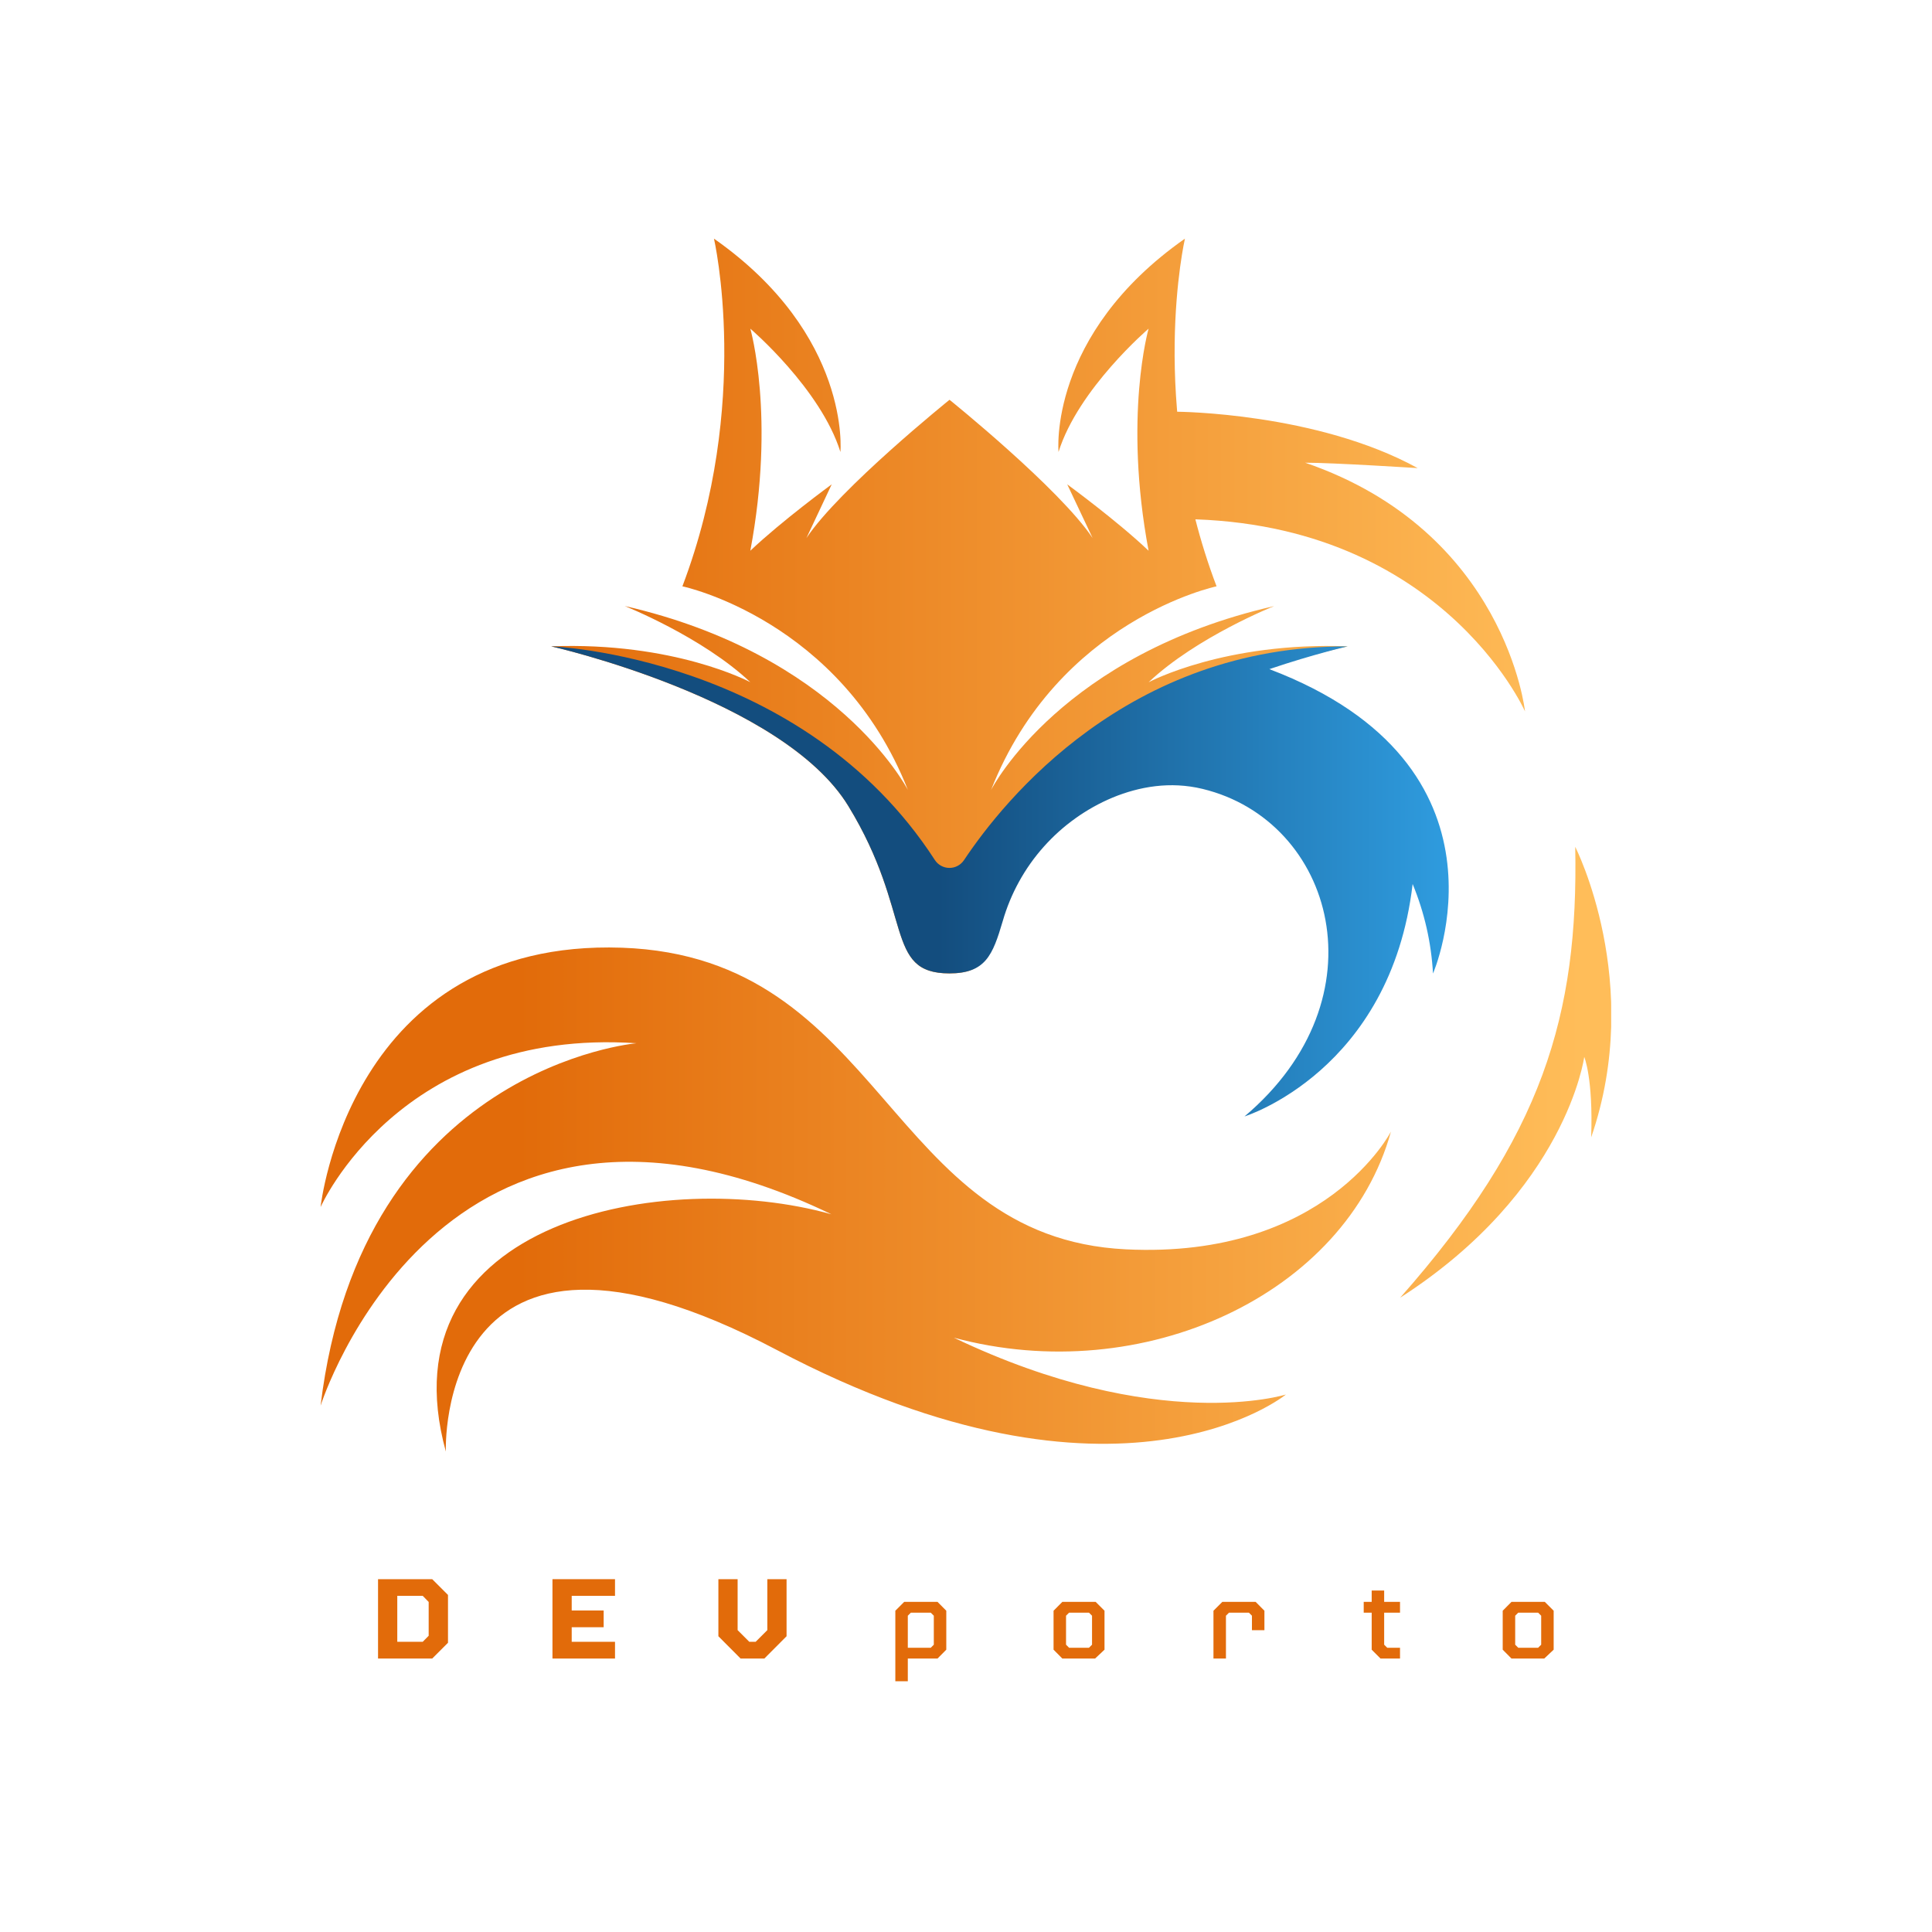
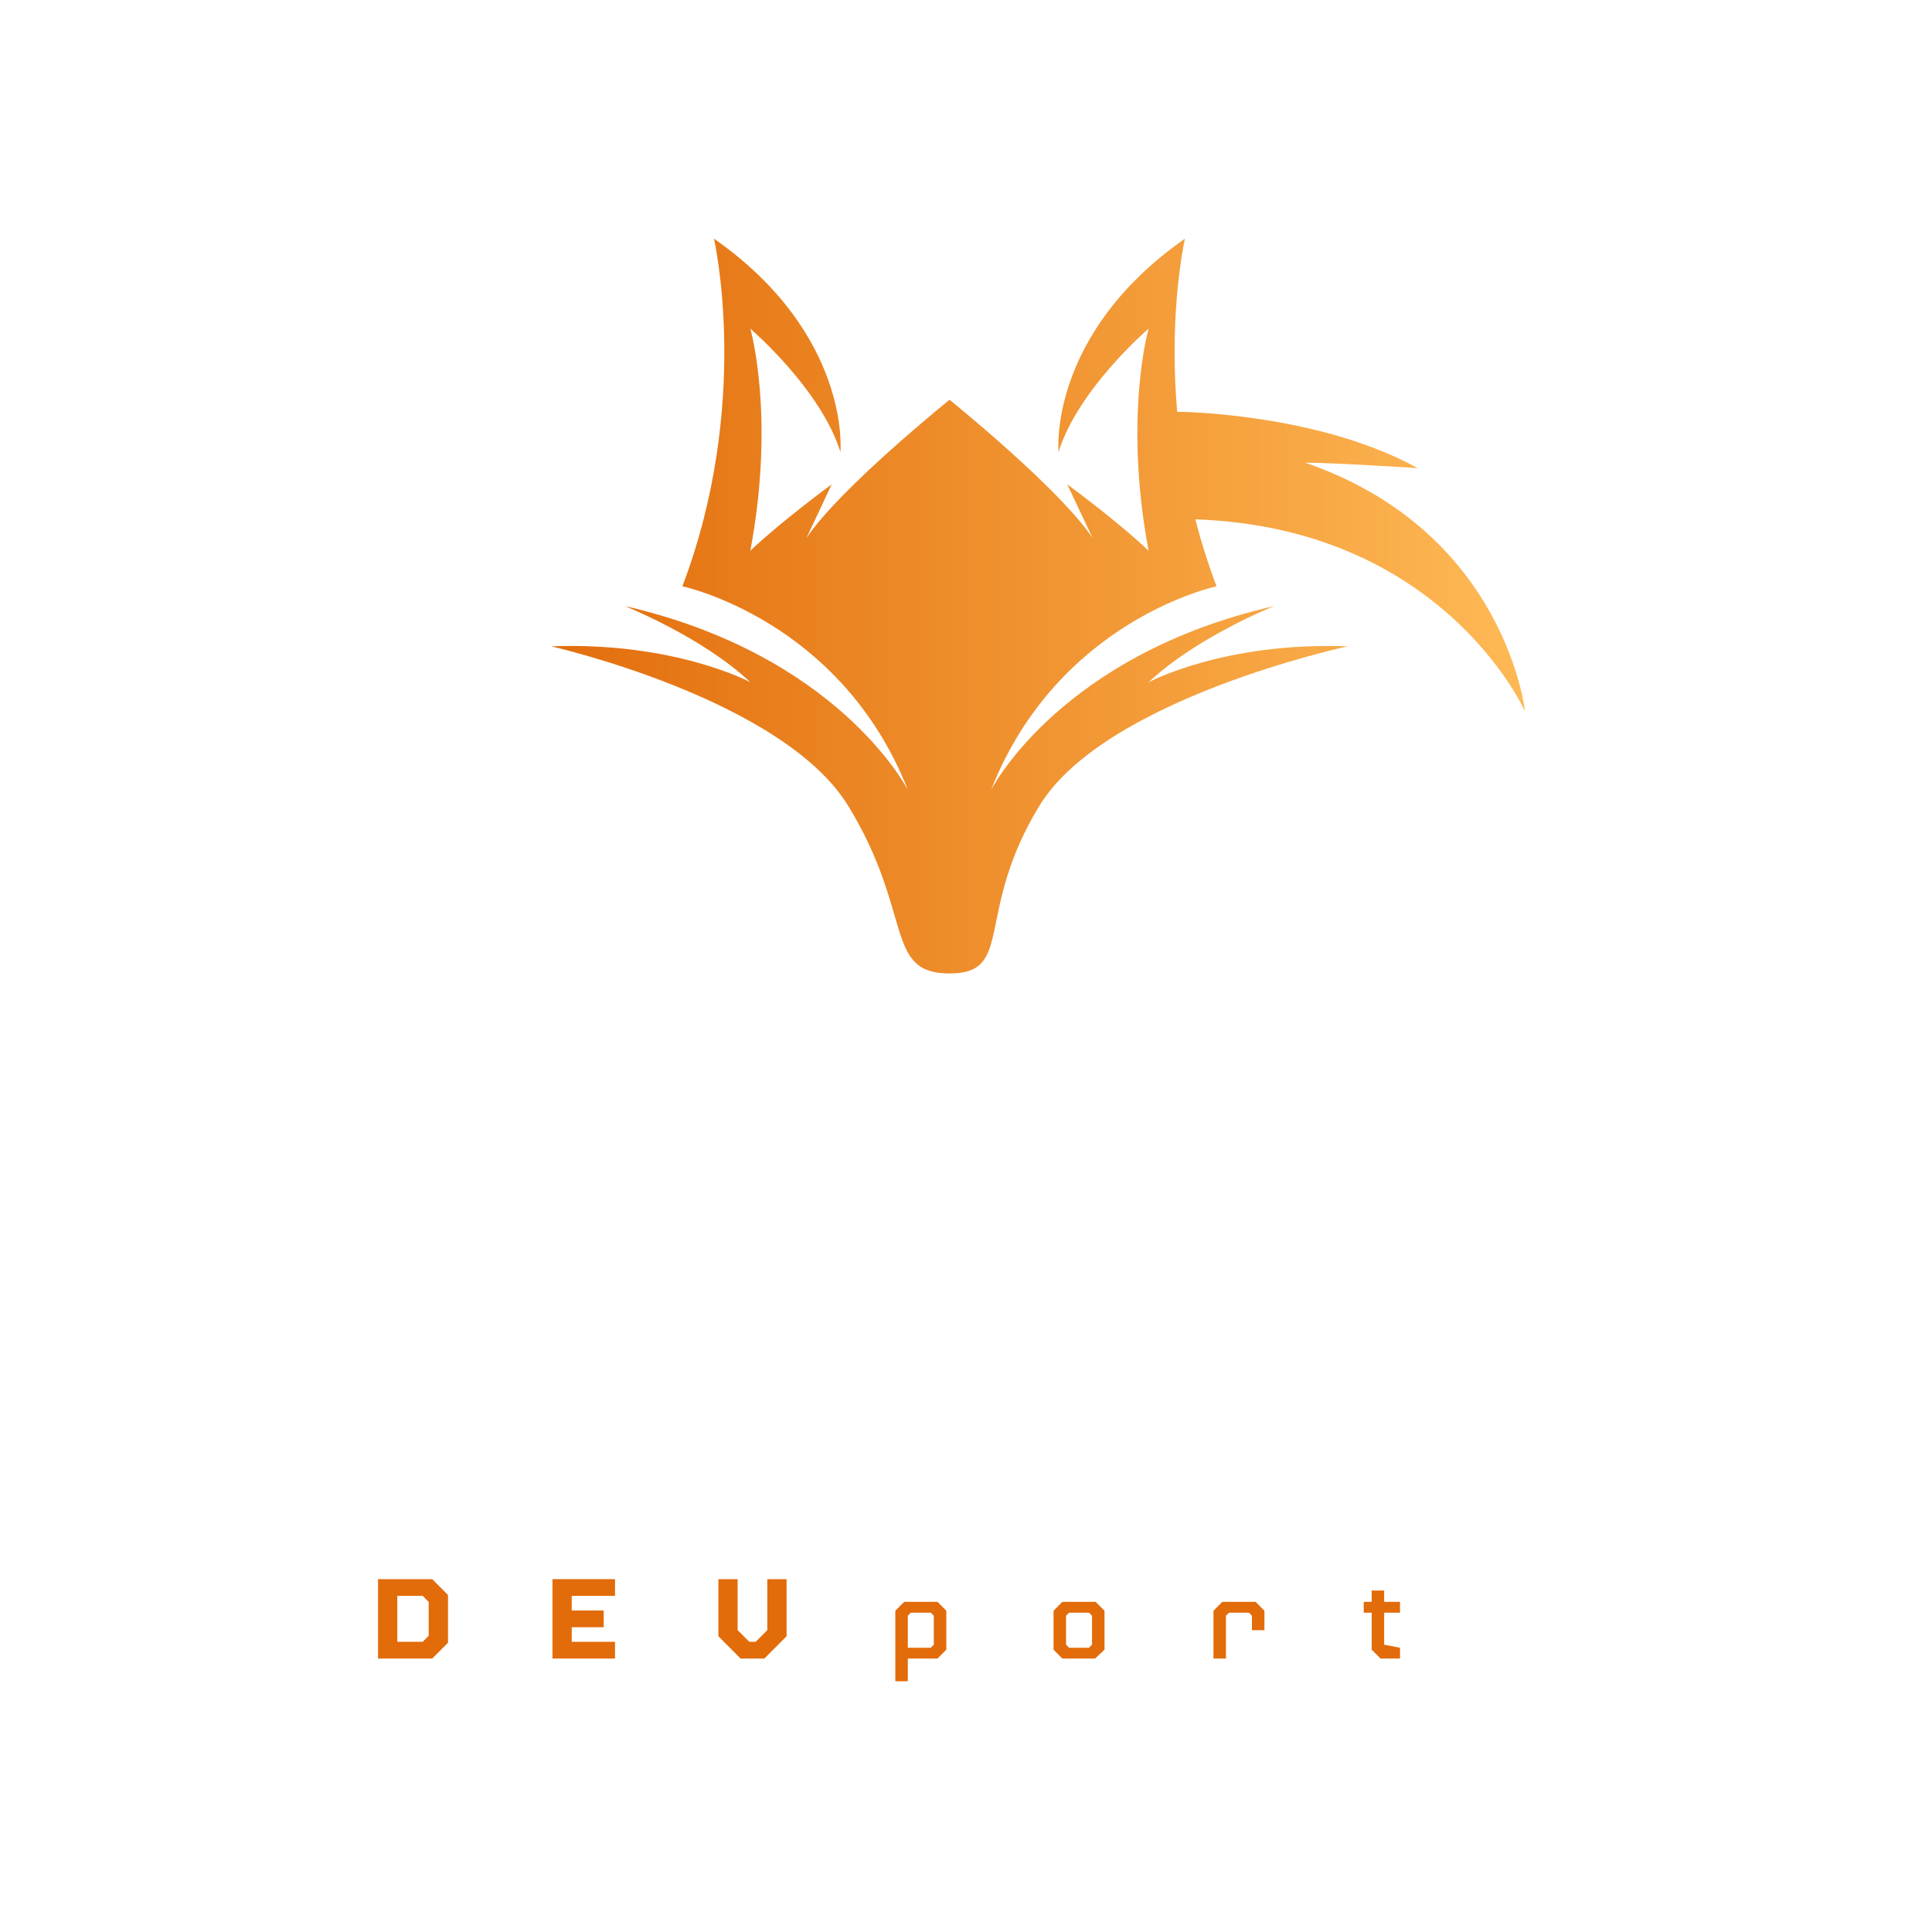
<svg xmlns="http://www.w3.org/2000/svg" version="1.0" preserveAspectRatio="xMidYMid meet" height="500" viewBox="0 0 375 375" zoomAndPan="magnify" width="500">
  <defs>
    <g />
    <clipPath id="8711b7798f">
      <path clip-rule="nonzero" d="M 106 46.277 L 262 46.277 L 262 189 L 106 189 Z M 106 46.277" />
    </clipPath>
    <clipPath id="b469d1f3e3">
      <path clip-rule="nonzero" d="M 261.598 125.453 C 261.598 125.453 214.473 135.543 201.746 156.406 C 189.016 177.27 197.027 188.949 184.293 188.949 C 171.559 188.949 177.391 177.297 164.66 156.457 C 151.934 135.621 106.988 125.453 106.988 125.453 C 130.844 124.555 145.422 132.305 145.637 132.414 C 136.324 123.621 121.262 117.629 121.262 117.629 C 162.324 127.027 175.812 152.555 176.227 153.344 C 163.195 120.25 132.453 113.805 132.453 113.805 C 145.945 78.219 138.582 46.32 138.582 46.32 C 165.27 65.031 163.125 87.723 163.125 87.723 C 159.289 75.453 145.637 63.793 145.637 63.793 C 145.637 63.793 150.547 80.82 145.637 106.898 C 151.711 101.133 161.246 94.148 161.434 94.012 L 156.527 104.438 C 162.969 94.777 184.305 77.598 184.305 77.598 C 184.305 77.598 205.621 94.777 212.078 104.438 L 207.148 94.012 C 207.148 94.012 216.805 101.062 222.941 106.898 C 218.039 80.82 222.941 63.793 222.941 63.793 C 222.941 63.793 209.289 75.465 205.461 87.723 C 205.461 87.723 203.312 65.02 229.996 46.32 C 229.996 46.32 222.633 78.219 236.133 113.805 C 236.133 113.805 205.387 120.25 192.359 153.344 C 192.766 152.555 206.246 127.02 247.316 117.641 C 247.316 117.641 232.254 123.629 222.941 132.426 C 223.156 132.316 237.742 124.562 261.598 125.453 Z M 261.598 125.453" />
    </clipPath>
    <linearGradient id="927fa71bf2" y2="136.09" gradientUnits="userSpaceOnUse" x2="380.43" y1="136.09" gradientTransform="matrix(0.524, 0, 0, 0.524, 62.227, 46.32)" x1="85.41">
      <stop offset="0" stop-color="rgb(88.988%, 43.092%, 4.955%)" stop-opacity="1" />
      <stop offset="0.016" stop-color="rgb(89.055%, 43.282%, 5.138%)" stop-opacity="1" />
      <stop offset="0.031" stop-color="rgb(89.189%, 43.661%, 5.504%)" stop-opacity="1" />
      <stop offset="0.047" stop-color="rgb(89.323%, 44.04%, 5.872%)" stop-opacity="1" />
      <stop offset="0.062" stop-color="rgb(89.459%, 44.42%, 6.238%)" stop-opacity="1" />
      <stop offset="0.078" stop-color="rgb(89.594%, 44.8%, 6.604%)" stop-opacity="1" />
      <stop offset="0.094" stop-color="rgb(89.728%, 45.178%, 6.97%)" stop-opacity="1" />
      <stop offset="0.109" stop-color="rgb(89.864%, 45.558%, 7.336%)" stop-opacity="1" />
      <stop offset="0.125" stop-color="rgb(89.998%, 45.938%, 7.703%)" stop-opacity="1" />
      <stop offset="0.141" stop-color="rgb(90.132%, 46.317%, 8.069%)" stop-opacity="1" />
      <stop offset="0.156" stop-color="rgb(90.268%, 46.696%, 8.437%)" stop-opacity="1" />
      <stop offset="0.172" stop-color="rgb(90.402%, 47.076%, 8.803%)" stop-opacity="1" />
      <stop offset="0.188" stop-color="rgb(90.536%, 47.455%, 9.169%)" stop-opacity="1" />
      <stop offset="0.203" stop-color="rgb(90.672%, 47.835%, 9.535%)" stop-opacity="1" />
      <stop offset="0.219" stop-color="rgb(90.807%, 48.215%, 9.901%)" stop-opacity="1" />
      <stop offset="0.234" stop-color="rgb(90.941%, 48.593%, 10.268%)" stop-opacity="1" />
      <stop offset="0.25" stop-color="rgb(91.075%, 48.973%, 10.634%)" stop-opacity="1" />
      <stop offset="0.266" stop-color="rgb(91.211%, 49.353%, 11.002%)" stop-opacity="1" />
      <stop offset="0.281" stop-color="rgb(91.345%, 49.731%, 11.368%)" stop-opacity="1" />
      <stop offset="0.297" stop-color="rgb(91.479%, 50.111%, 11.734%)" stop-opacity="1" />
      <stop offset="0.312" stop-color="rgb(91.615%, 50.491%, 12.1%)" stop-opacity="1" />
      <stop offset="0.328" stop-color="rgb(91.75%, 50.87%, 12.466%)" stop-opacity="1" />
      <stop offset="0.344" stop-color="rgb(91.884%, 51.25%, 12.833%)" stop-opacity="1" />
      <stop offset="0.359" stop-color="rgb(92.02%, 51.63%, 13.199%)" stop-opacity="1" />
      <stop offset="0.375" stop-color="rgb(92.154%, 52.008%, 13.567%)" stop-opacity="1" />
      <stop offset="0.391" stop-color="rgb(92.288%, 52.388%, 13.933%)" stop-opacity="1" />
      <stop offset="0.406" stop-color="rgb(92.424%, 52.768%, 14.299%)" stop-opacity="1" />
      <stop offset="0.422" stop-color="rgb(92.558%, 53.146%, 14.665%)" stop-opacity="1" />
      <stop offset="0.438" stop-color="rgb(92.693%, 53.526%, 15.031%)" stop-opacity="1" />
      <stop offset="0.453" stop-color="rgb(92.828%, 53.906%, 15.398%)" stop-opacity="1" />
      <stop offset="0.469" stop-color="rgb(92.963%, 54.285%, 15.764%)" stop-opacity="1" />
      <stop offset="0.484" stop-color="rgb(93.097%, 54.665%, 16.132%)" stop-opacity="1" />
      <stop offset="0.5" stop-color="rgb(93.231%, 55.045%, 16.498%)" stop-opacity="1" />
      <stop offset="0.516" stop-color="rgb(93.367%, 55.423%, 16.864%)" stop-opacity="1" />
      <stop offset="0.531" stop-color="rgb(93.501%, 55.803%, 17.23%)" stop-opacity="1" />
      <stop offset="0.547" stop-color="rgb(93.636%, 56.183%, 17.596%)" stop-opacity="1" />
      <stop offset="0.562" stop-color="rgb(93.771%, 56.561%, 17.963%)" stop-opacity="1" />
      <stop offset="0.578" stop-color="rgb(93.906%, 56.941%, 18.329%)" stop-opacity="1" />
      <stop offset="0.594" stop-color="rgb(94.04%, 57.321%, 18.697%)" stop-opacity="1" />
      <stop offset="0.609" stop-color="rgb(94.176%, 57.7%, 19.063%)" stop-opacity="1" />
      <stop offset="0.625" stop-color="rgb(94.31%, 58.08%, 19.429%)" stop-opacity="1" />
      <stop offset="0.641" stop-color="rgb(94.444%, 58.459%, 19.795%)" stop-opacity="1" />
      <stop offset="0.656" stop-color="rgb(94.58%, 58.838%, 20.161%)" stop-opacity="1" />
      <stop offset="0.672" stop-color="rgb(94.714%, 59.218%, 20.528%)" stop-opacity="1" />
      <stop offset="0.688" stop-color="rgb(94.849%, 59.598%, 20.894%)" stop-opacity="1" />
      <stop offset="0.703" stop-color="rgb(94.983%, 59.976%, 21.262%)" stop-opacity="1" />
      <stop offset="0.719" stop-color="rgb(95.119%, 60.356%, 21.628%)" stop-opacity="1" />
      <stop offset="0.734" stop-color="rgb(95.253%, 60.736%, 21.994%)" stop-opacity="1" />
      <stop offset="0.75" stop-color="rgb(95.387%, 61.115%, 22.36%)" stop-opacity="1" />
      <stop offset="0.766" stop-color="rgb(95.523%, 61.494%, 22.726%)" stop-opacity="1" />
      <stop offset="0.781" stop-color="rgb(95.657%, 61.874%, 23.093%)" stop-opacity="1" />
      <stop offset="0.797" stop-color="rgb(95.792%, 62.253%, 23.459%)" stop-opacity="1" />
      <stop offset="0.812" stop-color="rgb(95.927%, 62.633%, 23.827%)" stop-opacity="1" />
      <stop offset="0.828" stop-color="rgb(96.062%, 63.013%, 24.193%)" stop-opacity="1" />
      <stop offset="0.844" stop-color="rgb(96.196%, 63.391%, 24.559%)" stop-opacity="1" />
      <stop offset="0.859" stop-color="rgb(96.332%, 63.771%, 24.925%)" stop-opacity="1" />
      <stop offset="0.875" stop-color="rgb(96.466%, 64.151%, 25.291%)" stop-opacity="1" />
      <stop offset="0.891" stop-color="rgb(96.6%, 64.529%, 25.658%)" stop-opacity="1" />
      <stop offset="0.906" stop-color="rgb(96.736%, 64.909%, 26.024%)" stop-opacity="1" />
      <stop offset="0.922" stop-color="rgb(96.87%, 65.288%, 26.392%)" stop-opacity="1" />
      <stop offset="0.938" stop-color="rgb(97.005%, 65.668%, 26.758%)" stop-opacity="1" />
      <stop offset="0.953" stop-color="rgb(97.139%, 66.048%, 27.124%)" stop-opacity="1" />
      <stop offset="0.969" stop-color="rgb(97.275%, 66.426%, 27.49%)" stop-opacity="1" />
      <stop offset="0.984" stop-color="rgb(97.409%, 66.806%, 27.856%)" stop-opacity="1" />
      <stop offset="1" stop-color="rgb(97.543%, 67.186%, 28.223%)" stop-opacity="1" />
    </linearGradient>
    <clipPath id="209d0280dc">
      <path clip-rule="nonzero" d="M 62.227 183 L 270 183 L 270 281.777 L 62.227 281.777 Z M 62.227 183" />
    </clipPath>
    <clipPath id="43802e578d">
-       <path clip-rule="nonzero" d="M 86.539 281.746 C 86.539 281.746 84.387 226.98 150.836 262.059 C 217.289 297.133 249.598 270.672 249.598 270.672 C 249.598 270.672 224.676 278.535 185.137 259.641 C 221.82 269.531 261.195 251.289 269.988 219.633 C 269.988 219.633 257.316 244.402 218.547 242.496 C 171.977 240.227 171.688 185.723 120.703 183.949 C 67.758 182.133 62.227 234.289 62.227 234.289 C 62.227 234.289 77.613 199.41 123.543 202.492 C 123.543 202.492 70.125 207.109 62.227 272.836 C 62.227 272.836 85.516 199.098 161.371 235.688 C 129.27 226.668 74.133 236.59 86.539 281.746 Z M 86.539 281.746" />
-     </clipPath>
+       </clipPath>
    <linearGradient id="eae17c35b3" y2="355.88" gradientUnits="userSpaceOnUse" x2="396.44" y1="355.88" gradientTransform="matrix(0.524, 0, 0, 0.524, 62.227, 46.32)" x1="-0">
      <stop offset="0" stop-color="rgb(88.599%, 42%, 3.899%)" stop-opacity="1" />
      <stop offset="0.125" stop-color="rgb(88.599%, 42%, 3.899%)" stop-opacity="1" />
      <stop offset="0.188" stop-color="rgb(88.631%, 42.09%, 3.986%)" stop-opacity="1" />
      <stop offset="0.195" stop-color="rgb(88.708%, 42.308%, 4.196%)" stop-opacity="1" />
      <stop offset="0.203" stop-color="rgb(88.799%, 42.563%, 4.443%)" stop-opacity="1" />
      <stop offset="0.211" stop-color="rgb(88.89%, 42.818%, 4.689%)" stop-opacity="1" />
      <stop offset="0.219" stop-color="rgb(88.98%, 43.073%, 4.936%)" stop-opacity="1" />
      <stop offset="0.227" stop-color="rgb(89.07%, 43.327%, 5.182%)" stop-opacity="1" />
      <stop offset="0.234" stop-color="rgb(89.162%, 43.582%, 5.428%)" stop-opacity="1" />
      <stop offset="0.242" stop-color="rgb(89.252%, 43.837%, 5.675%)" stop-opacity="1" />
      <stop offset="0.25" stop-color="rgb(89.342%, 44.092%, 5.92%)" stop-opacity="1" />
      <stop offset="0.258" stop-color="rgb(89.433%, 44.347%, 6.166%)" stop-opacity="1" />
      <stop offset="0.266" stop-color="rgb(89.523%, 44.601%, 6.413%)" stop-opacity="1" />
      <stop offset="0.273" stop-color="rgb(89.613%, 44.856%, 6.659%)" stop-opacity="1" />
      <stop offset="0.281" stop-color="rgb(89.705%, 45.111%, 6.905%)" stop-opacity="1" />
      <stop offset="0.289" stop-color="rgb(89.795%, 45.366%, 7.152%)" stop-opacity="1" />
      <stop offset="0.297" stop-color="rgb(89.885%, 45.621%, 7.397%)" stop-opacity="1" />
      <stop offset="0.305" stop-color="rgb(89.977%, 45.877%, 7.643%)" stop-opacity="1" />
      <stop offset="0.312" stop-color="rgb(90.067%, 46.132%, 7.89%)" stop-opacity="1" />
      <stop offset="0.32" stop-color="rgb(90.157%, 46.387%, 8.136%)" stop-opacity="1" />
      <stop offset="0.328" stop-color="rgb(90.248%, 46.642%, 8.382%)" stop-opacity="1" />
      <stop offset="0.336" stop-color="rgb(90.338%, 46.896%, 8.629%)" stop-opacity="1" />
      <stop offset="0.344" stop-color="rgb(90.428%, 47.151%, 8.875%)" stop-opacity="1" />
      <stop offset="0.352" stop-color="rgb(90.52%, 47.406%, 9.12%)" stop-opacity="1" />
      <stop offset="0.359" stop-color="rgb(90.61%, 47.661%, 9.367%)" stop-opacity="1" />
      <stop offset="0.367" stop-color="rgb(90.7%, 47.916%, 9.613%)" stop-opacity="1" />
      <stop offset="0.375" stop-color="rgb(90.791%, 48.17%, 9.86%)" stop-opacity="1" />
      <stop offset="0.383" stop-color="rgb(90.881%, 48.425%, 10.106%)" stop-opacity="1" />
      <stop offset="0.391" stop-color="rgb(90.971%, 48.68%, 10.352%)" stop-opacity="1" />
      <stop offset="0.398" stop-color="rgb(91.063%, 48.935%, 10.599%)" stop-opacity="1" />
      <stop offset="0.406" stop-color="rgb(91.153%, 49.191%, 10.844%)" stop-opacity="1" />
      <stop offset="0.414" stop-color="rgb(91.243%, 49.446%, 11.09%)" stop-opacity="1" />
      <stop offset="0.422" stop-color="rgb(91.335%, 49.701%, 11.337%)" stop-opacity="1" />
      <stop offset="0.43" stop-color="rgb(91.425%, 49.956%, 11.583%)" stop-opacity="1" />
      <stop offset="0.438" stop-color="rgb(91.515%, 50.211%, 11.829%)" stop-opacity="1" />
      <stop offset="0.445" stop-color="rgb(91.606%, 50.465%, 12.076%)" stop-opacity="1" />
      <stop offset="0.453" stop-color="rgb(91.696%, 50.72%, 12.321%)" stop-opacity="1" />
      <stop offset="0.461" stop-color="rgb(91.786%, 50.975%, 12.567%)" stop-opacity="1" />
      <stop offset="0.469" stop-color="rgb(91.878%, 51.23%, 12.814%)" stop-opacity="1" />
      <stop offset="0.477" stop-color="rgb(91.968%, 51.485%, 13.06%)" stop-opacity="1" />
      <stop offset="0.484" stop-color="rgb(92.058%, 51.74%, 13.306%)" stop-opacity="1" />
      <stop offset="0.492" stop-color="rgb(92.149%, 51.994%, 13.553%)" stop-opacity="1" />
      <stop offset="0.5" stop-color="rgb(92.239%, 52.249%, 13.799%)" stop-opacity="1" />
      <stop offset="0.508" stop-color="rgb(92.329%, 52.504%, 14.044%)" stop-opacity="1" />
      <stop offset="0.516" stop-color="rgb(92.421%, 52.76%, 14.291%)" stop-opacity="1" />
      <stop offset="0.523" stop-color="rgb(92.511%, 53.015%, 14.537%)" stop-opacity="1" />
      <stop offset="0.531" stop-color="rgb(92.601%, 53.27%, 14.783%)" stop-opacity="1" />
      <stop offset="0.539" stop-color="rgb(92.693%, 53.525%, 15.03%)" stop-opacity="1" />
      <stop offset="0.547" stop-color="rgb(92.783%, 53.78%, 15.276%)" stop-opacity="1" />
      <stop offset="0.555" stop-color="rgb(92.873%, 54.034%, 15.523%)" stop-opacity="1" />
      <stop offset="0.562" stop-color="rgb(92.964%, 54.289%, 15.768%)" stop-opacity="1" />
      <stop offset="0.57" stop-color="rgb(93.054%, 54.544%, 16.014%)" stop-opacity="1" />
      <stop offset="0.578" stop-color="rgb(93.144%, 54.799%, 16.261%)" stop-opacity="1" />
      <stop offset="0.586" stop-color="rgb(93.236%, 55.054%, 16.507%)" stop-opacity="1" />
      <stop offset="0.594" stop-color="rgb(93.326%, 55.309%, 16.753%)" stop-opacity="1" />
      <stop offset="0.602" stop-color="rgb(93.416%, 55.563%, 17%)" stop-opacity="1" />
      <stop offset="0.609" stop-color="rgb(93.507%, 55.818%, 17.245%)" stop-opacity="1" />
      <stop offset="0.617" stop-color="rgb(93.597%, 56.073%, 17.491%)" stop-opacity="1" />
      <stop offset="0.625" stop-color="rgb(93.687%, 56.329%, 17.738%)" stop-opacity="1" />
      <stop offset="0.633" stop-color="rgb(93.779%, 56.584%, 17.984%)" stop-opacity="1" />
      <stop offset="0.641" stop-color="rgb(93.869%, 56.839%, 18.23%)" stop-opacity="1" />
      <stop offset="0.648" stop-color="rgb(93.959%, 57.094%, 18.477%)" stop-opacity="1" />
      <stop offset="0.656" stop-color="rgb(94.051%, 57.349%, 18.723%)" stop-opacity="1" />
      <stop offset="0.664" stop-color="rgb(94.141%, 57.603%, 18.968%)" stop-opacity="1" />
      <stop offset="0.672" stop-color="rgb(94.231%, 57.858%, 19.215%)" stop-opacity="1" />
      <stop offset="0.68" stop-color="rgb(94.322%, 58.113%, 19.461%)" stop-opacity="1" />
      <stop offset="0.688" stop-color="rgb(94.412%, 58.368%, 19.707%)" stop-opacity="1" />
      <stop offset="0.695" stop-color="rgb(94.502%, 58.623%, 19.954%)" stop-opacity="1" />
      <stop offset="0.703" stop-color="rgb(94.594%, 58.878%, 20.2%)" stop-opacity="1" />
      <stop offset="0.711" stop-color="rgb(94.684%, 59.132%, 20.447%)" stop-opacity="1" />
      <stop offset="0.719" stop-color="rgb(94.774%, 59.387%, 20.692%)" stop-opacity="1" />
      <stop offset="0.727" stop-color="rgb(94.865%, 59.644%, 20.938%)" stop-opacity="1" />
      <stop offset="0.734" stop-color="rgb(94.955%, 59.898%, 21.185%)" stop-opacity="1" />
      <stop offset="0.742" stop-color="rgb(95.045%, 60.153%, 21.431%)" stop-opacity="1" />
      <stop offset="0.75" stop-color="rgb(95.137%, 60.408%, 21.677%)" stop-opacity="1" />
      <stop offset="0.758" stop-color="rgb(95.227%, 60.663%, 21.924%)" stop-opacity="1" />
      <stop offset="0.766" stop-color="rgb(95.317%, 60.918%, 22.169%)" stop-opacity="1" />
      <stop offset="0.773" stop-color="rgb(95.409%, 61.172%, 22.415%)" stop-opacity="1" />
      <stop offset="0.781" stop-color="rgb(95.499%, 61.427%, 22.662%)" stop-opacity="1" />
      <stop offset="0.789" stop-color="rgb(95.589%, 61.682%, 22.908%)" stop-opacity="1" />
      <stop offset="0.797" stop-color="rgb(95.68%, 61.937%, 23.154%)" stop-opacity="1" />
      <stop offset="0.805" stop-color="rgb(95.77%, 62.192%, 23.401%)" stop-opacity="1" />
      <stop offset="0.812" stop-color="rgb(95.86%, 62.447%, 23.647%)" stop-opacity="1" />
      <stop offset="0.82" stop-color="rgb(95.952%, 62.701%, 23.892%)" stop-opacity="1" />
      <stop offset="0.828" stop-color="rgb(96.042%, 62.956%, 24.139%)" stop-opacity="1" />
      <stop offset="0.836" stop-color="rgb(96.132%, 63.213%, 24.385%)" stop-opacity="1" />
      <stop offset="0.844" stop-color="rgb(96.223%, 63.467%, 24.631%)" stop-opacity="1" />
      <stop offset="0.852" stop-color="rgb(96.313%, 63.722%, 24.878%)" stop-opacity="1" />
      <stop offset="0.859" stop-color="rgb(96.404%, 63.977%, 25.124%)" stop-opacity="1" />
      <stop offset="0.867" stop-color="rgb(96.495%, 64.232%, 25.369%)" stop-opacity="1" />
      <stop offset="0.875" stop-color="rgb(96.585%, 64.487%, 25.616%)" stop-opacity="1" />
      <stop offset="0.883" stop-color="rgb(96.675%, 64.742%, 25.862%)" stop-opacity="1" />
      <stop offset="0.891" stop-color="rgb(96.767%, 64.996%, 26.109%)" stop-opacity="1" />
      <stop offset="0.898" stop-color="rgb(96.857%, 65.251%, 26.355%)" stop-opacity="1" />
      <stop offset="0.906" stop-color="rgb(96.947%, 65.506%, 26.601%)" stop-opacity="1" />
      <stop offset="0.914" stop-color="rgb(97.038%, 65.761%, 26.848%)" stop-opacity="1" />
      <stop offset="0.922" stop-color="rgb(97.128%, 66.016%, 27.094%)" stop-opacity="1" />
      <stop offset="0.93" stop-color="rgb(97.218%, 66.27%, 27.339%)" stop-opacity="1" />
      <stop offset="0.938" stop-color="rgb(97.31%, 66.527%, 27.586%)" stop-opacity="1" />
      <stop offset="0.945" stop-color="rgb(97.4%, 66.782%, 27.832%)" stop-opacity="1" />
      <stop offset="0.953" stop-color="rgb(97.49%, 67.036%, 28.078%)" stop-opacity="1" />
      <stop offset="0.961" stop-color="rgb(97.581%, 67.291%, 28.325%)" stop-opacity="1" />
      <stop offset="0.969" stop-color="rgb(97.672%, 67.546%, 28.571%)" stop-opacity="1" />
      <stop offset="0.977" stop-color="rgb(97.762%, 67.801%, 28.816%)" stop-opacity="1" />
      <stop offset="0.984" stop-color="rgb(97.853%, 68.056%, 29.063%)" stop-opacity="1" />
      <stop offset="0.992" stop-color="rgb(97.943%, 68.311%, 29.309%)" stop-opacity="1" />
      <stop offset="1" stop-color="rgb(98.033%, 68.565%, 29.555%)" stop-opacity="1" />
    </linearGradient>
    <clipPath id="98bb5f9588">
      <path clip-rule="nonzero" d="M 225 79 L 297 79 L 297 139 L 225 139 Z M 225 79" />
    </clipPath>
    <clipPath id="6c4cf6d5be">
      <path clip-rule="nonzero" d="M 228.492 79.918 C 228.492 79.918 255.539 80.066 275.168 90.859 C 275.168 90.859 258.867 89.812 253.344 89.812 C 292.297 103.188 296.004 138.078 296.004 138.078 C 296.004 138.078 279.234 100.199 227.352 100.746 C 223.547 79.52 228.492 79.918 228.492 79.918 Z M 228.492 79.918" />
    </clipPath>
    <linearGradient id="c5c144a054" y2="119.59" gradientUnits="userSpaceOnUse" x2="446.08" y1="119.59" gradientTransform="matrix(0.524, 0, 0, 0.524, 62.227, 46.32)" x1="307.82">
      <stop offset="0" stop-color="rgb(95.49%, 61.4%, 22.635%)" stop-opacity="1" />
      <stop offset="0.031" stop-color="rgb(95.552%, 61.577%, 22.806%)" stop-opacity="1" />
      <stop offset="0.062" stop-color="rgb(95.677%, 61.932%, 23.149%)" stop-opacity="1" />
      <stop offset="0.094" stop-color="rgb(95.804%, 62.288%, 23.492%)" stop-opacity="1" />
      <stop offset="0.125" stop-color="rgb(95.93%, 62.643%, 23.836%)" stop-opacity="1" />
      <stop offset="0.156" stop-color="rgb(96.057%, 62.999%, 24.179%)" stop-opacity="1" />
      <stop offset="0.188" stop-color="rgb(96.184%, 63.354%, 24.522%)" stop-opacity="1" />
      <stop offset="0.219" stop-color="rgb(96.309%, 63.71%, 24.866%)" stop-opacity="1" />
      <stop offset="0.25" stop-color="rgb(96.436%, 64.066%, 25.209%)" stop-opacity="1" />
      <stop offset="0.281" stop-color="rgb(96.562%, 64.421%, 25.552%)" stop-opacity="1" />
      <stop offset="0.312" stop-color="rgb(96.689%, 64.777%, 25.897%)" stop-opacity="1" />
      <stop offset="0.344" stop-color="rgb(96.814%, 65.132%, 26.241%)" stop-opacity="1" />
      <stop offset="0.375" stop-color="rgb(96.941%, 65.488%, 26.584%)" stop-opacity="1" />
      <stop offset="0.406" stop-color="rgb(97.067%, 65.845%, 26.927%)" stop-opacity="1" />
      <stop offset="0.438" stop-color="rgb(97.194%, 66.2%, 27.271%)" stop-opacity="1" />
      <stop offset="0.469" stop-color="rgb(97.319%, 66.556%, 27.614%)" stop-opacity="1" />
      <stop offset="0.5" stop-color="rgb(97.446%, 66.911%, 27.957%)" stop-opacity="1" />
      <stop offset="0.531" stop-color="rgb(97.572%, 67.267%, 28.3%)" stop-opacity="1" />
      <stop offset="0.562" stop-color="rgb(97.699%, 67.622%, 28.644%)" stop-opacity="1" />
      <stop offset="0.594" stop-color="rgb(97.826%, 67.978%, 28.987%)" stop-opacity="1" />
      <stop offset="0.625" stop-color="rgb(97.951%, 68.333%, 29.33%)" stop-opacity="1" />
      <stop offset="0.656" stop-color="rgb(98.077%, 68.689%, 29.674%)" stop-opacity="1" />
      <stop offset="0.688" stop-color="rgb(98.204%, 69.044%, 30.019%)" stop-opacity="1" />
      <stop offset="0.719" stop-color="rgb(98.331%, 69.4%, 30.362%)" stop-opacity="1" />
      <stop offset="0.75" stop-color="rgb(98.456%, 69.756%, 30.705%)" stop-opacity="1" />
      <stop offset="0.781" stop-color="rgb(98.582%, 70.111%, 31.049%)" stop-opacity="1" />
      <stop offset="0.812" stop-color="rgb(98.709%, 70.467%, 31.392%)" stop-opacity="1" />
      <stop offset="0.844" stop-color="rgb(98.836%, 70.824%, 31.735%)" stop-opacity="1" />
      <stop offset="0.875" stop-color="rgb(98.962%, 71.179%, 32.079%)" stop-opacity="1" />
      <stop offset="0.906" stop-color="rgb(99.088%, 71.535%, 32.422%)" stop-opacity="1" />
      <stop offset="0.938" stop-color="rgb(99.214%, 71.89%, 32.765%)" stop-opacity="1" />
      <stop offset="0.969" stop-color="rgb(99.341%, 72.246%, 33.109%)" stop-opacity="1" />
      <stop offset="1" stop-color="rgb(99.467%, 72.601%, 33.452%)" stop-opacity="1" />
    </linearGradient>
    <clipPath id="8bb42af63a">
      <path clip-rule="nonzero" d="M 106 125 L 282 125 L 282 217 L 106 217 Z M 106 125" />
    </clipPath>
    <clipPath id="60114c0594">
-       <path clip-rule="nonzero" d="M 246.379 129.879 C 255.117 126.926 261.578 125.465 261.578 125.465 C 218.98 125.359 194.922 155.223 187.113 166.949 C 186.957 167.184 186.773 167.395 186.566 167.582 C 186.359 167.773 186.129 167.934 185.883 168.062 C 185.633 168.195 185.375 168.297 185.102 168.363 C 184.828 168.43 184.551 168.465 184.27 168.461 C 183.992 168.461 183.715 168.426 183.441 168.355 C 183.172 168.285 182.91 168.18 182.664 168.047 C 182.418 167.91 182.191 167.75 181.984 167.559 C 181.781 167.367 181.602 167.152 181.449 166.918 C 155.785 127.289 106.988 125.453 106.988 125.453 C 106.988 125.453 151.926 135.578 164.66 156.438 C 177.395 177.297 171.559 188.93 184.293 188.93 C 191.285 188.93 192.68 185.414 194.629 178.789 C 195.398 176.117 196.453 173.566 197.793 171.133 C 199.133 168.699 200.727 166.445 202.574 164.371 C 204.422 162.297 206.477 160.449 208.738 158.836 C 211 157.219 213.41 155.875 215.973 154.801 C 221.152 152.68 227.125 151.605 233.414 153.125 C 258.945 159.293 268.797 193.715 241.559 216.699 C 241.559 216.699 269.938 207.906 274.191 171.582 C 276.488 177.152 277.805 182.945 278.145 188.961 C 278.145 188.961 295.75 148.609 246.379 129.879 Z M 246.379 129.879" />
-     </clipPath>
+       </clipPath>
    <linearGradient id="fa6ab0b627" y2="238.08" gradientUnits="userSpaceOnUse" x2="85.41" y1="238.08" gradientTransform="matrix(0.524, 0, 0, 0.524, 62.227, 46.32)" x1="445.6">
      <stop offset="0" stop-color="rgb(19.981%, 65.666%, 92.96%)" stop-opacity="1" />
      <stop offset="0.004" stop-color="rgb(19.901%, 65.436%, 92.676%)" stop-opacity="1" />
      <stop offset="0.008" stop-color="rgb(19.82%, 65.205%, 92.392%)" stop-opacity="1" />
      <stop offset="0.012" stop-color="rgb(19.739%, 64.975%, 92.108%)" stop-opacity="1" />
      <stop offset="0.016" stop-color="rgb(19.658%, 64.745%, 91.826%)" stop-opacity="1" />
      <stop offset="0.02" stop-color="rgb(19.576%, 64.514%, 91.542%)" stop-opacity="1" />
      <stop offset="0.023" stop-color="rgb(19.495%, 64.284%, 91.26%)" stop-opacity="1" />
      <stop offset="0.027" stop-color="rgb(19.414%, 64.053%, 90.976%)" stop-opacity="1" />
      <stop offset="0.031" stop-color="rgb(19.333%, 63.823%, 90.694%)" stop-opacity="1" />
      <stop offset="0.035" stop-color="rgb(19.25%, 63.591%, 90.41%)" stop-opacity="1" />
      <stop offset="0.039" stop-color="rgb(19.17%, 63.361%, 90.128%)" stop-opacity="1" />
      <stop offset="0.043" stop-color="rgb(19.089%, 63.13%, 89.844%)" stop-opacity="1" />
      <stop offset="0.047" stop-color="rgb(19.008%, 62.9%, 89.561%)" stop-opacity="1" />
      <stop offset="0.051" stop-color="rgb(18.927%, 62.669%, 89.278%)" stop-opacity="1" />
      <stop offset="0.055" stop-color="rgb(18.846%, 62.439%, 88.994%)" stop-opacity="1" />
      <stop offset="0.059" stop-color="rgb(18.764%, 62.209%, 88.71%)" stop-opacity="1" />
      <stop offset="0.062" stop-color="rgb(18.683%, 61.978%, 88.428%)" stop-opacity="1" />
      <stop offset="0.066" stop-color="rgb(18.602%, 61.746%, 88.144%)" stop-opacity="1" />
      <stop offset="0.07" stop-color="rgb(18.521%, 61.516%, 87.862%)" stop-opacity="1" />
      <stop offset="0.074" stop-color="rgb(18.44%, 61.285%, 87.578%)" stop-opacity="1" />
      <stop offset="0.078" stop-color="rgb(18.359%, 61.055%, 87.296%)" stop-opacity="1" />
      <stop offset="0.082" stop-color="rgb(18.277%, 60.825%, 87.012%)" stop-opacity="1" />
      <stop offset="0.086" stop-color="rgb(18.196%, 60.594%, 86.729%)" stop-opacity="1" />
      <stop offset="0.09" stop-color="rgb(18.115%, 60.364%, 86.446%)" stop-opacity="1" />
      <stop offset="0.094" stop-color="rgb(18.034%, 60.133%, 86.163%)" stop-opacity="1" />
      <stop offset="0.098" stop-color="rgb(17.953%, 59.903%, 85.88%)" stop-opacity="1" />
      <stop offset="0.102" stop-color="rgb(17.873%, 59.673%, 85.596%)" stop-opacity="1" />
      <stop offset="0.105" stop-color="rgb(17.79%, 59.441%, 85.312%)" stop-opacity="1" />
      <stop offset="0.109" stop-color="rgb(17.709%, 59.21%, 85.03%)" stop-opacity="1" />
      <stop offset="0.113" stop-color="rgb(17.628%, 58.98%, 84.746%)" stop-opacity="1" />
      <stop offset="0.117" stop-color="rgb(17.548%, 58.749%, 84.464%)" stop-opacity="1" />
      <stop offset="0.121" stop-color="rgb(17.465%, 58.519%, 84.18%)" stop-opacity="1" />
      <stop offset="0.125" stop-color="rgb(17.384%, 58.289%, 83.897%)" stop-opacity="1" />
      <stop offset="0.129" stop-color="rgb(17.303%, 58.058%, 83.614%)" stop-opacity="1" />
      <stop offset="0.133" stop-color="rgb(17.223%, 57.828%, 83.331%)" stop-opacity="1" />
      <stop offset="0.137" stop-color="rgb(17.142%, 57.597%, 83.047%)" stop-opacity="1" />
      <stop offset="0.141" stop-color="rgb(17.061%, 57.367%, 82.765%)" stop-opacity="1" />
      <stop offset="0.145" stop-color="rgb(16.978%, 57.135%, 82.481%)" stop-opacity="1" />
      <stop offset="0.148" stop-color="rgb(16.898%, 56.905%, 82.198%)" stop-opacity="1" />
      <stop offset="0.152" stop-color="rgb(16.817%, 56.674%, 81.914%)" stop-opacity="1" />
      <stop offset="0.156" stop-color="rgb(16.736%, 56.444%, 81.631%)" stop-opacity="1" />
      <stop offset="0.16" stop-color="rgb(16.655%, 56.213%, 81.348%)" stop-opacity="1" />
      <stop offset="0.164" stop-color="rgb(16.574%, 55.983%, 81.065%)" stop-opacity="1" />
      <stop offset="0.168" stop-color="rgb(16.492%, 55.753%, 80.782%)" stop-opacity="1" />
      <stop offset="0.172" stop-color="rgb(16.411%, 55.522%, 80.499%)" stop-opacity="1" />
      <stop offset="0.176" stop-color="rgb(16.33%, 55.29%, 80.215%)" stop-opacity="1" />
      <stop offset="0.18" stop-color="rgb(16.249%, 55.06%, 79.933%)" stop-opacity="1" />
      <stop offset="0.184" stop-color="rgb(16.168%, 54.829%, 79.649%)" stop-opacity="1" />
      <stop offset="0.188" stop-color="rgb(16.087%, 54.599%, 79.367%)" stop-opacity="1" />
      <stop offset="0.191" stop-color="rgb(16.005%, 54.369%, 79.083%)" stop-opacity="1" />
      <stop offset="0.195" stop-color="rgb(15.924%, 54.138%, 78.799%)" stop-opacity="1" />
      <stop offset="0.199" stop-color="rgb(15.843%, 53.908%, 78.516%)" stop-opacity="1" />
      <stop offset="0.203" stop-color="rgb(15.762%, 53.677%, 78.233%)" stop-opacity="1" />
      <stop offset="0.207" stop-color="rgb(15.68%, 53.447%, 77.95%)" stop-opacity="1" />
      <stop offset="0.211" stop-color="rgb(15.599%, 53.217%, 77.667%)" stop-opacity="1" />
      <stop offset="0.215" stop-color="rgb(15.518%, 52.985%, 77.383%)" stop-opacity="1" />
      <stop offset="0.219" stop-color="rgb(15.437%, 52.754%, 77.101%)" stop-opacity="1" />
      <stop offset="0.223" stop-color="rgb(15.356%, 52.524%, 76.817%)" stop-opacity="1" />
      <stop offset="0.227" stop-color="rgb(15.276%, 52.293%, 76.535%)" stop-opacity="1" />
      <stop offset="0.23" stop-color="rgb(15.193%, 52.063%, 76.251%)" stop-opacity="1" />
      <stop offset="0.234" stop-color="rgb(15.112%, 51.833%, 75.969%)" stop-opacity="1" />
      <stop offset="0.238" stop-color="rgb(15.031%, 51.602%, 75.685%)" stop-opacity="1" />
      <stop offset="0.242" stop-color="rgb(14.951%, 51.372%, 75.401%)" stop-opacity="1" />
      <stop offset="0.246" stop-color="rgb(14.87%, 51.141%, 75.117%)" stop-opacity="1" />
      <stop offset="0.25" stop-color="rgb(14.789%, 50.911%, 74.835%)" stop-opacity="1" />
      <stop offset="0.254" stop-color="rgb(14.706%, 50.679%, 74.551%)" stop-opacity="1" />
      <stop offset="0.258" stop-color="rgb(14.626%, 50.449%, 74.269%)" stop-opacity="1" />
      <stop offset="0.262" stop-color="rgb(14.545%, 50.218%, 73.985%)" stop-opacity="1" />
      <stop offset="0.266" stop-color="rgb(14.464%, 49.988%, 73.703%)" stop-opacity="1" />
      <stop offset="0.27" stop-color="rgb(14.383%, 49.757%, 73.419%)" stop-opacity="1" />
      <stop offset="0.273" stop-color="rgb(14.302%, 49.527%, 73.137%)" stop-opacity="1" />
      <stop offset="0.277" stop-color="rgb(14.22%, 49.297%, 72.853%)" stop-opacity="1" />
      <stop offset="0.281" stop-color="rgb(14.139%, 49.066%, 72.571%)" stop-opacity="1" />
      <stop offset="0.285" stop-color="rgb(14.058%, 48.834%, 72.287%)" stop-opacity="1" />
      <stop offset="0.289" stop-color="rgb(13.977%, 48.604%, 72.003%)" stop-opacity="1" />
      <stop offset="0.293" stop-color="rgb(13.895%, 48.373%, 71.719%)" stop-opacity="1" />
      <stop offset="0.297" stop-color="rgb(13.814%, 48.143%, 71.437%)" stop-opacity="1" />
      <stop offset="0.301" stop-color="rgb(13.733%, 47.913%, 71.153%)" stop-opacity="1" />
      <stop offset="0.305" stop-color="rgb(13.652%, 47.682%, 70.871%)" stop-opacity="1" />
      <stop offset="0.309" stop-color="rgb(13.571%, 47.452%, 70.587%)" stop-opacity="1" />
      <stop offset="0.312" stop-color="rgb(13.49%, 47.221%, 70.305%)" stop-opacity="1" />
      <stop offset="0.316" stop-color="rgb(13.408%, 46.991%, 70.021%)" stop-opacity="1" />
      <stop offset="0.32" stop-color="rgb(13.327%, 46.761%, 69.739%)" stop-opacity="1" />
      <stop offset="0.324" stop-color="rgb(13.246%, 46.529%, 69.455%)" stop-opacity="1" />
      <stop offset="0.328" stop-color="rgb(13.165%, 46.298%, 69.173%)" stop-opacity="1" />
      <stop offset="0.332" stop-color="rgb(13.084%, 46.068%, 68.889%)" stop-opacity="1" />
      <stop offset="0.336" stop-color="rgb(13.004%, 45.837%, 68.605%)" stop-opacity="1" />
      <stop offset="0.34" stop-color="rgb(12.921%, 45.607%, 68.321%)" stop-opacity="1" />
      <stop offset="0.344" stop-color="rgb(12.84%, 45.377%, 68.039%)" stop-opacity="1" />
      <stop offset="0.348" stop-color="rgb(12.759%, 45.146%, 67.755%)" stop-opacity="1" />
      <stop offset="0.352" stop-color="rgb(12.679%, 44.916%, 67.473%)" stop-opacity="1" />
      <stop offset="0.355" stop-color="rgb(12.598%, 44.684%, 67.189%)" stop-opacity="1" />
      <stop offset="0.359" stop-color="rgb(12.517%, 44.453%, 66.907%)" stop-opacity="1" />
      <stop offset="0.363" stop-color="rgb(12.434%, 44.223%, 66.623%)" stop-opacity="1" />
      <stop offset="0.367" stop-color="rgb(12.354%, 43.993%, 66.341%)" stop-opacity="1" />
      <stop offset="0.371" stop-color="rgb(12.273%, 43.762%, 66.057%)" stop-opacity="1" />
      <stop offset="0.375" stop-color="rgb(12.192%, 43.532%, 65.775%)" stop-opacity="1" />
      <stop offset="0.379" stop-color="rgb(12.109%, 43.301%, 65.491%)" stop-opacity="1" />
      <stop offset="0.383" stop-color="rgb(12.029%, 43.071%, 65.207%)" stop-opacity="1" />
      <stop offset="0.387" stop-color="rgb(11.948%, 42.841%, 64.923%)" stop-opacity="1" />
      <stop offset="0.391" stop-color="rgb(11.867%, 42.61%, 64.641%)" stop-opacity="1" />
      <stop offset="0.395" stop-color="rgb(11.786%, 42.378%, 64.357%)" stop-opacity="1" />
      <stop offset="0.398" stop-color="rgb(11.705%, 42.148%, 64.075%)" stop-opacity="1" />
      <stop offset="0.402" stop-color="rgb(11.623%, 41.917%, 63.791%)" stop-opacity="1" />
      <stop offset="0.406" stop-color="rgb(11.542%, 41.687%, 63.509%)" stop-opacity="1" />
      <stop offset="0.41" stop-color="rgb(11.461%, 41.457%, 63.225%)" stop-opacity="1" />
      <stop offset="0.414" stop-color="rgb(11.38%, 41.226%, 62.943%)" stop-opacity="1" />
      <stop offset="0.418" stop-color="rgb(11.299%, 40.996%, 62.659%)" stop-opacity="1" />
      <stop offset="0.422" stop-color="rgb(11.218%, 40.765%, 62.375%)" stop-opacity="1" />
      <stop offset="0.426" stop-color="rgb(11.136%, 40.535%, 62.091%)" stop-opacity="1" />
      <stop offset="0.43" stop-color="rgb(11.055%, 40.305%, 61.809%)" stop-opacity="1" />
      <stop offset="0.434" stop-color="rgb(10.974%, 40.073%, 61.525%)" stop-opacity="1" />
      <stop offset="0.438" stop-color="rgb(10.893%, 39.842%, 61.243%)" stop-opacity="1" />
      <stop offset="0.441" stop-color="rgb(10.812%, 39.612%, 60.959%)" stop-opacity="1" />
      <stop offset="0.445" stop-color="rgb(10.732%, 39.381%, 60.677%)" stop-opacity="1" />
      <stop offset="0.449" stop-color="rgb(10.649%, 39.151%, 60.393%)" stop-opacity="1" />
      <stop offset="0.453" stop-color="rgb(10.568%, 38.921%, 60.11%)" stop-opacity="1" />
      <stop offset="0.457" stop-color="rgb(10.487%, 38.69%, 59.827%)" stop-opacity="1" />
      <stop offset="0.461" stop-color="rgb(10.406%, 38.46%, 59.544%)" stop-opacity="1" />
      <stop offset="0.465" stop-color="rgb(10.326%, 38.228%, 59.261%)" stop-opacity="1" />
      <stop offset="0.469" stop-color="rgb(10.245%, 37.997%, 58.977%)" stop-opacity="1" />
      <stop offset="0.473" stop-color="rgb(10.162%, 37.767%, 58.693%)" stop-opacity="1" />
      <stop offset="0.477" stop-color="rgb(10.081%, 37.537%, 58.411%)" stop-opacity="1" />
      <stop offset="0.48" stop-color="rgb(10.001%, 37.306%, 58.127%)" stop-opacity="1" />
      <stop offset="0.484" stop-color="rgb(9.92%, 37.076%, 57.845%)" stop-opacity="1" />
      <stop offset="0.488" stop-color="rgb(9.837%, 36.845%, 57.561%)" stop-opacity="1" />
      <stop offset="0.492" stop-color="rgb(9.756%, 36.615%, 57.278%)" stop-opacity="1" />
      <stop offset="0.496" stop-color="rgb(9.676%, 36.385%, 56.995%)" stop-opacity="1" />
      <stop offset="0.5" stop-color="rgb(9.595%, 36.154%, 56.712%)" stop-opacity="1" />
      <stop offset="0.504" stop-color="rgb(9.514%, 35.922%, 56.429%)" stop-opacity="1" />
      <stop offset="0.508" stop-color="rgb(9.433%, 35.692%, 56.146%)" stop-opacity="1" />
      <stop offset="0.512" stop-color="rgb(9.351%, 35.461%, 55.862%)" stop-opacity="1" />
      <stop offset="0.516" stop-color="rgb(9.27%, 35.231%, 55.579%)" stop-opacity="1" />
      <stop offset="0.52" stop-color="rgb(9.189%, 35.001%, 55.295%)" stop-opacity="1" />
      <stop offset="0.523" stop-color="rgb(9.108%, 34.77%, 55.013%)" stop-opacity="1" />
      <stop offset="0.527" stop-color="rgb(9.027%, 34.54%, 54.729%)" stop-opacity="1" />
      <stop offset="0.531" stop-color="rgb(8.946%, 34.309%, 54.446%)" stop-opacity="1" />
      <stop offset="0.535" stop-color="rgb(8.864%, 34.079%, 54.163%)" stop-opacity="1" />
      <stop offset="0.539" stop-color="rgb(8.783%, 33.849%, 53.88%)" stop-opacity="1" />
      <stop offset="0.543" stop-color="rgb(8.702%, 33.617%, 53.596%)" stop-opacity="1" />
      <stop offset="0.547" stop-color="rgb(8.621%, 33.386%, 53.314%)" stop-opacity="1" />
      <stop offset="0.551" stop-color="rgb(8.54%, 33.156%, 53.03%)" stop-opacity="1" />
      <stop offset="0.555" stop-color="rgb(8.459%, 32.925%, 52.748%)" stop-opacity="1" />
      <stop offset="0.559" stop-color="rgb(8.377%, 32.695%, 52.464%)" stop-opacity="1" />
      <stop offset="0.562" stop-color="rgb(8.296%, 32.465%, 52.18%)" stop-opacity="1" />
      <stop offset="0.566" stop-color="rgb(8.215%, 32.234%, 51.897%)" stop-opacity="1" />
      <stop offset="0.57" stop-color="rgb(8.134%, 32.004%, 51.614%)" stop-opacity="1" />
      <stop offset="0.574" stop-color="rgb(8.052%, 31.772%, 51.331%)" stop-opacity="1" />
      <stop offset="0.578" stop-color="rgb(7.971%, 31.541%, 51.048%)" stop-opacity="1" />
      <stop offset="0.582" stop-color="rgb(7.89%, 31.311%, 50.764%)" stop-opacity="1" />
      <stop offset="0.586" stop-color="rgb(7.809%, 31.081%, 50.482%)" stop-opacity="1" />
      <stop offset="0.59" stop-color="rgb(7.729%, 30.85%, 50.198%)" stop-opacity="1" />
      <stop offset="0.594" stop-color="rgb(7.648%, 30.62%, 49.916%)" stop-opacity="1" />
      <stop offset="0.598" stop-color="rgb(7.573%, 30.409%, 49.657%)" stop-opacity="1" />
      <stop offset="0.602" stop-color="rgb(7.5%, 30.199%, 49.399%)" stop-opacity="1" />
      <stop offset="0.609" stop-color="rgb(7.5%, 30.199%, 49.399%)" stop-opacity="1" />
      <stop offset="0.625" stop-color="rgb(7.5%, 30.199%, 49.399%)" stop-opacity="1" />
      <stop offset="0.75" stop-color="rgb(7.5%, 30.199%, 49.399%)" stop-opacity="1" />
      <stop offset="1" stop-color="rgb(7.5%, 30.199%, 49.399%)" stop-opacity="1" />
    </linearGradient>
    <clipPath id="2fd3b09132">
-       <path clip-rule="nonzero" d="M 271 164 L 312.727 164 L 312.727 252 L 271 252 Z M 271 164" />
-     </clipPath>
+       </clipPath>
    <clipPath id="65bdbfef97">
      <path clip-rule="nonzero" d="M 305.75 164.367 C 305.75 164.367 319.203 190.727 308.844 220.762 C 309.25 209.23 307.5 205.148 307.5 205.148 C 307.5 205.148 304.066 231.121 271.773 251.879 C 299.441 220.543 306.395 197.027 305.75 164.367 Z M 305.75 164.367" />
    </clipPath>
    <linearGradient id="6e98abef1e" y2="308.75" gradientUnits="userSpaceOnUse" x2="477.993" y1="308.75" gradientTransform="matrix(0.524, 0, 0, 0.524, 62.227, 46.32)" x1="399.85">
      <stop offset="0" stop-color="rgb(98.18%, 68.974%, 29.95%)" stop-opacity="1" />
      <stop offset="0.062" stop-color="rgb(98.248%, 69.17%, 30.138%)" stop-opacity="1" />
      <stop offset="0.125" stop-color="rgb(98.387%, 69.56%, 30.515%)" stop-opacity="1" />
      <stop offset="0.188" stop-color="rgb(98.526%, 69.951%, 30.893%)" stop-opacity="1" />
      <stop offset="0.25" stop-color="rgb(98.663%, 70.341%, 31.27%)" stop-opacity="1" />
      <stop offset="0.312" stop-color="rgb(98.802%, 70.732%, 31.647%)" stop-opacity="1" />
      <stop offset="0.375" stop-color="rgb(98.941%, 71.121%, 32.024%)" stop-opacity="1" />
      <stop offset="0.438" stop-color="rgb(99.08%, 71.512%, 32.401%)" stop-opacity="1" />
      <stop offset="0.5" stop-color="rgb(99.219%, 71.902%, 32.777%)" stop-opacity="1" />
      <stop offset="0.562" stop-color="rgb(99.358%, 72.293%, 33.154%)" stop-opacity="1" />
      <stop offset="0.625" stop-color="rgb(99.496%, 72.684%, 33.531%)" stop-opacity="1" />
      <stop offset="0.688" stop-color="rgb(99.634%, 73.074%, 33.908%)" stop-opacity="1" />
      <stop offset="0.75" stop-color="rgb(99.773%, 73.465%, 34.285%)" stop-opacity="1" />
      <stop offset="0.812" stop-color="rgb(99.911%, 73.856%, 34.663%)" stop-opacity="1" />
      <stop offset="0.875" stop-color="rgb(99.991%, 74.075%, 34.875%)" stop-opacity="1" />
      <stop offset="1" stop-color="rgb(100%, 74.1%, 34.9%)" stop-opacity="1" />
    </linearGradient>
  </defs>
  <g clip-path="url(#8711b7798f)">
    <g clip-path="url(#b469d1f3e3)">
      <path fill-rule="nonzero" d="M 106.988 46.32 L 106.988 188.949 L 261.598 188.949 L 261.598 46.32 Z M 106.988 46.32" fill="url(#927fa71bf2)" />
    </g>
  </g>
  <g clip-path="url(#209d0280dc)">
    <g clip-path="url(#43802e578d)">
      <path fill-rule="nonzero" d="M 62.227 182.133 L 62.227 281.777 L 269.988 281.777 L 269.988 182.133 Z M 62.227 182.133" fill="url(#eae17c35b3)" />
    </g>
  </g>
  <g clip-path="url(#98bb5f9588)">
    <g clip-path="url(#6c4cf6d5be)">
      <path fill-rule="nonzero" d="M 223.547 79.52 L 223.547 138.078 L 296.004 138.078 L 296.004 79.52 Z M 223.547 79.52" fill="url(#c5c144a054)" />
    </g>
  </g>
  <g clip-path="url(#8bb42af63a)">
    <g clip-path="url(#60114c0594)">
      <path fill-rule="nonzero" d="M 106.988 125.359 L 106.988 216.699 L 295.75 216.699 L 295.75 125.359 Z M 106.988 125.359" fill="url(#fa6ab0b627)" />
    </g>
  </g>
  <g clip-path="url(#2fd3b09132)">
    <g clip-path="url(#65bdbfef97)">
      <path fill-rule="nonzero" d="M 271.773 164.367 L 271.773 251.879 L 312.727 251.879 L 312.727 164.367 Z M 271.773 164.367" fill="url(#6e98abef1e)" />
    </g>
  </g>
  <g fill-opacity="1" fill="#e26b0a">
    <g transform="translate(71.659, 321.922)">
      <g>
        <path d="M 1.719 0 L 1.719 -15.406 L 12.234 -15.406 L 15.297 -12.344 L 15.297 -3.062 L 12.234 0 Z M 5.453 -3.25 L 10.391 -3.25 L 11.547 -4.422 L 11.547 -10.984 L 10.391 -12.172 L 5.453 -12.172 Z M 5.453 -3.25" />
      </g>
    </g>
  </g>
  <g fill-opacity="1" fill="#e26b0a">
    <g transform="translate(105.514, 321.922)">
      <g>
        <path d="M 1.719 0 L 1.719 -15.406 L 13.859 -15.406 L 13.859 -12.172 L 5.453 -12.172 L 5.453 -9.328 L 11.656 -9.328 L 11.656 -6.078 L 5.453 -6.078 L 5.453 -3.25 L 13.859 -3.25 L 13.859 0 Z M 1.719 0" />
      </g>
    </g>
  </g>
  <g fill-opacity="1" fill="#e26b0a">
    <g transform="translate(137.719, 321.922)">
      <g>
        <path d="M 6.031 0 L 1.719 -4.328 L 1.719 -15.406 L 5.453 -15.406 L 5.453 -5.516 L 7.719 -3.25 L 8.953 -3.25 L 11.219 -5.516 L 11.219 -15.406 L 14.953 -15.406 L 14.953 -4.328 L 10.641 0 Z M 6.031 0" />
      </g>
    </g>
  </g>
  <g fill-opacity="1" fill="#e26b0a">
    <g transform="translate(171.69, 321.922)">
      <g>
        <path d="M 2.094 4.406 L 2.094 -9.281 L 3.812 -11 L 10.281 -11 L 11.984 -9.281 L 11.984 -1.719 L 10.281 0 L 4.516 0 L 4.516 4.406 Z M 4.516 -2.094 L 8.969 -2.094 L 9.562 -2.688 L 9.562 -8.312 L 8.969 -8.906 L 5.109 -8.906 L 4.516 -8.312 Z M 4.516 -2.094" />
      </g>
    </g>
  </g>
  <g fill-opacity="1" fill="#e26b0a">
    <g transform="translate(202.729, 321.922)">
      <g>
        <path d="M 3.469 0 L 1.766 -1.719 L 1.766 -9.281 L 3.469 -11 L 9.938 -11 L 11.656 -9.281 L 11.656 -1.719 L 9.828 0 Z M 4.188 -2.688 L 4.781 -2.094 L 8.641 -2.094 L 9.234 -2.688 L 9.234 -8.312 L 8.641 -8.906 L 4.781 -8.906 L 4.188 -8.312 Z M 4.188 -2.688" />
      </g>
    </g>
  </g>
  <g fill-opacity="1" fill="#e26b0a">
    <g transform="translate(233.439, 321.922)">
      <g>
        <path d="M 2.094 0 L 2.094 -9.281 L 3.812 -11 L 10.281 -11 L 11.984 -9.281 L 11.984 -5.5 L 9.562 -5.5 L 9.562 -8.312 L 8.969 -8.906 L 5.109 -8.906 L 4.516 -8.312 L 4.516 0 Z M 2.094 0" />
      </g>
    </g>
  </g>
  <g fill-opacity="1" fill="#e26b0a">
    <g transform="translate(264.149, 321.922)">
      <g>
-         <path d="M 3.812 0 L 2.094 -1.719 L 2.094 -8.906 L 0.547 -8.906 L 0.547 -11 L 2.094 -11 L 2.094 -13.203 L 4.516 -13.203 L 4.516 -11 L 7.594 -11 L 7.594 -8.906 L 4.516 -8.906 L 4.516 -2.688 L 5.109 -2.094 L 7.594 -2.094 L 7.594 0 Z M 3.812 0" />
+         <path d="M 3.812 0 L 2.094 -1.719 L 2.094 -8.906 L 0.547 -8.906 L 0.547 -11 L 2.094 -11 L 2.094 -13.203 L 4.516 -13.203 L 4.516 -11 L 7.594 -11 L 7.594 -8.906 L 4.516 -8.906 L 4.516 -2.688 L 7.594 -2.094 L 7.594 0 Z M 3.812 0" />
      </g>
    </g>
  </g>
  <g fill-opacity="1" fill="#e26b0a">
    <g transform="translate(289.909, 321.922)">
      <g>
-         <path d="M 3.469 0 L 1.766 -1.719 L 1.766 -9.281 L 3.469 -11 L 9.938 -11 L 11.656 -9.281 L 11.656 -1.719 L 9.828 0 Z M 4.188 -2.688 L 4.781 -2.094 L 8.641 -2.094 L 9.234 -2.688 L 9.234 -8.312 L 8.641 -8.906 L 4.781 -8.906 L 4.188 -8.312 Z M 4.188 -2.688" />
-       </g>
+         </g>
    </g>
  </g>
</svg>